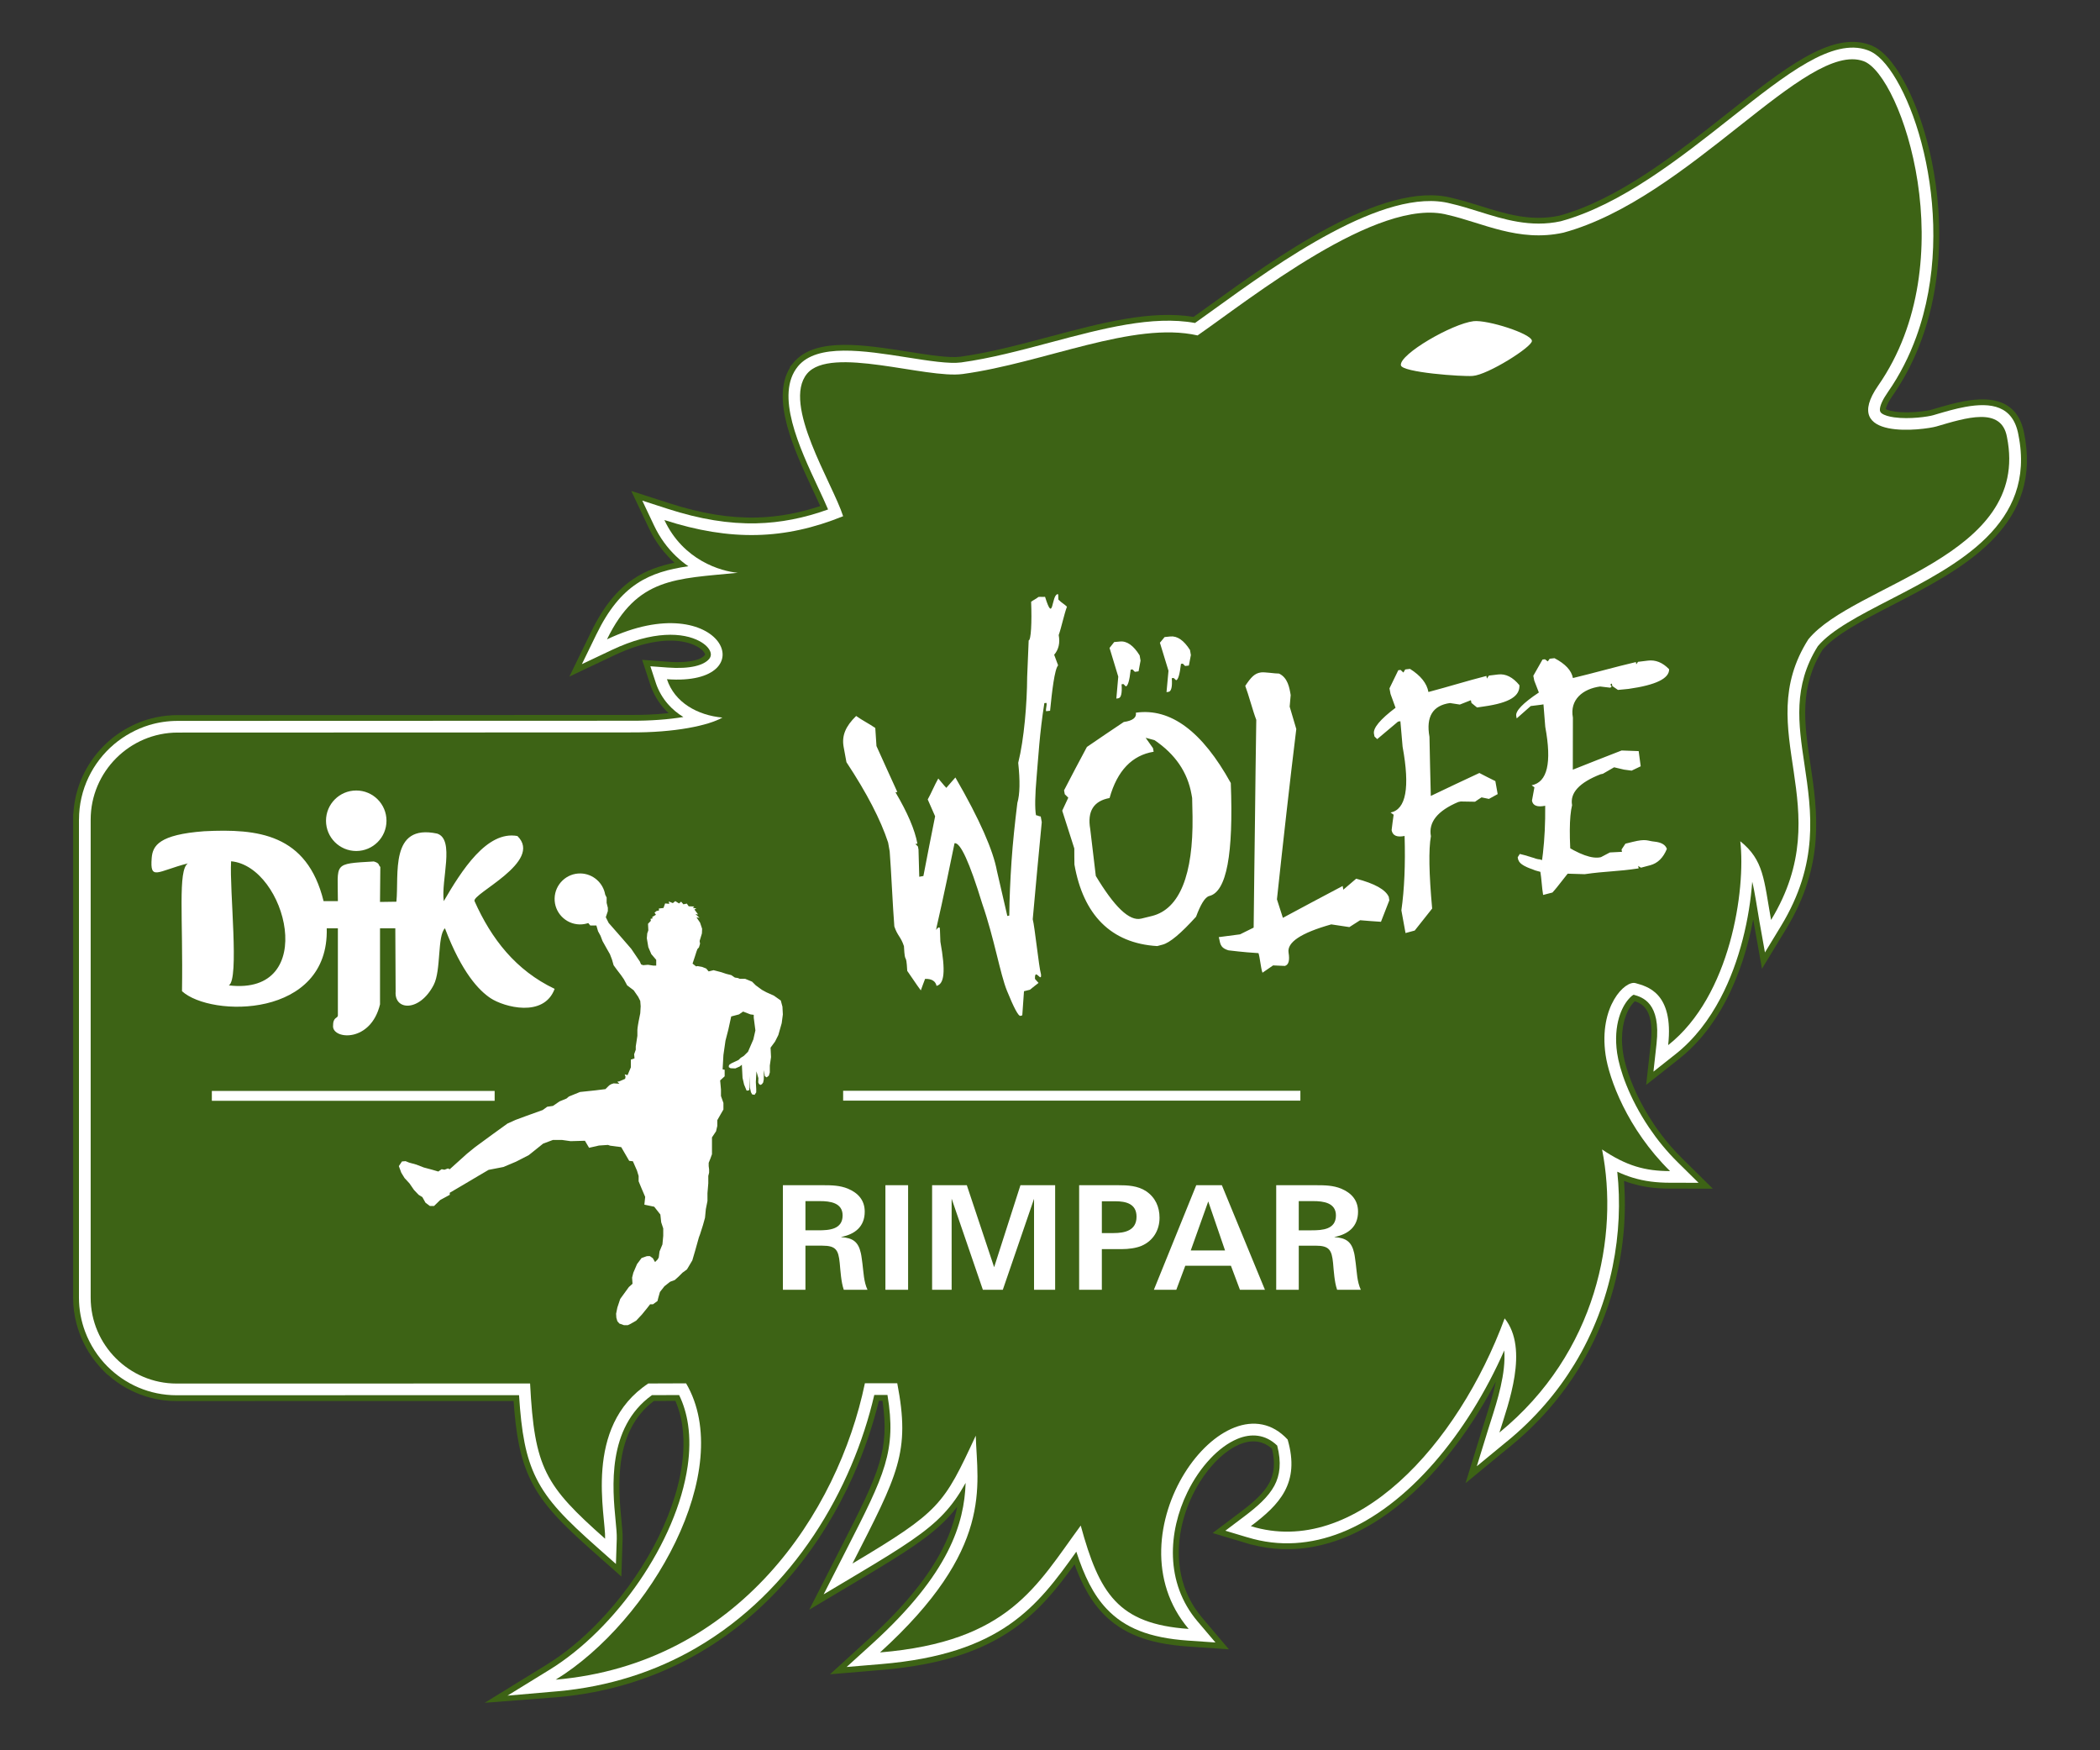
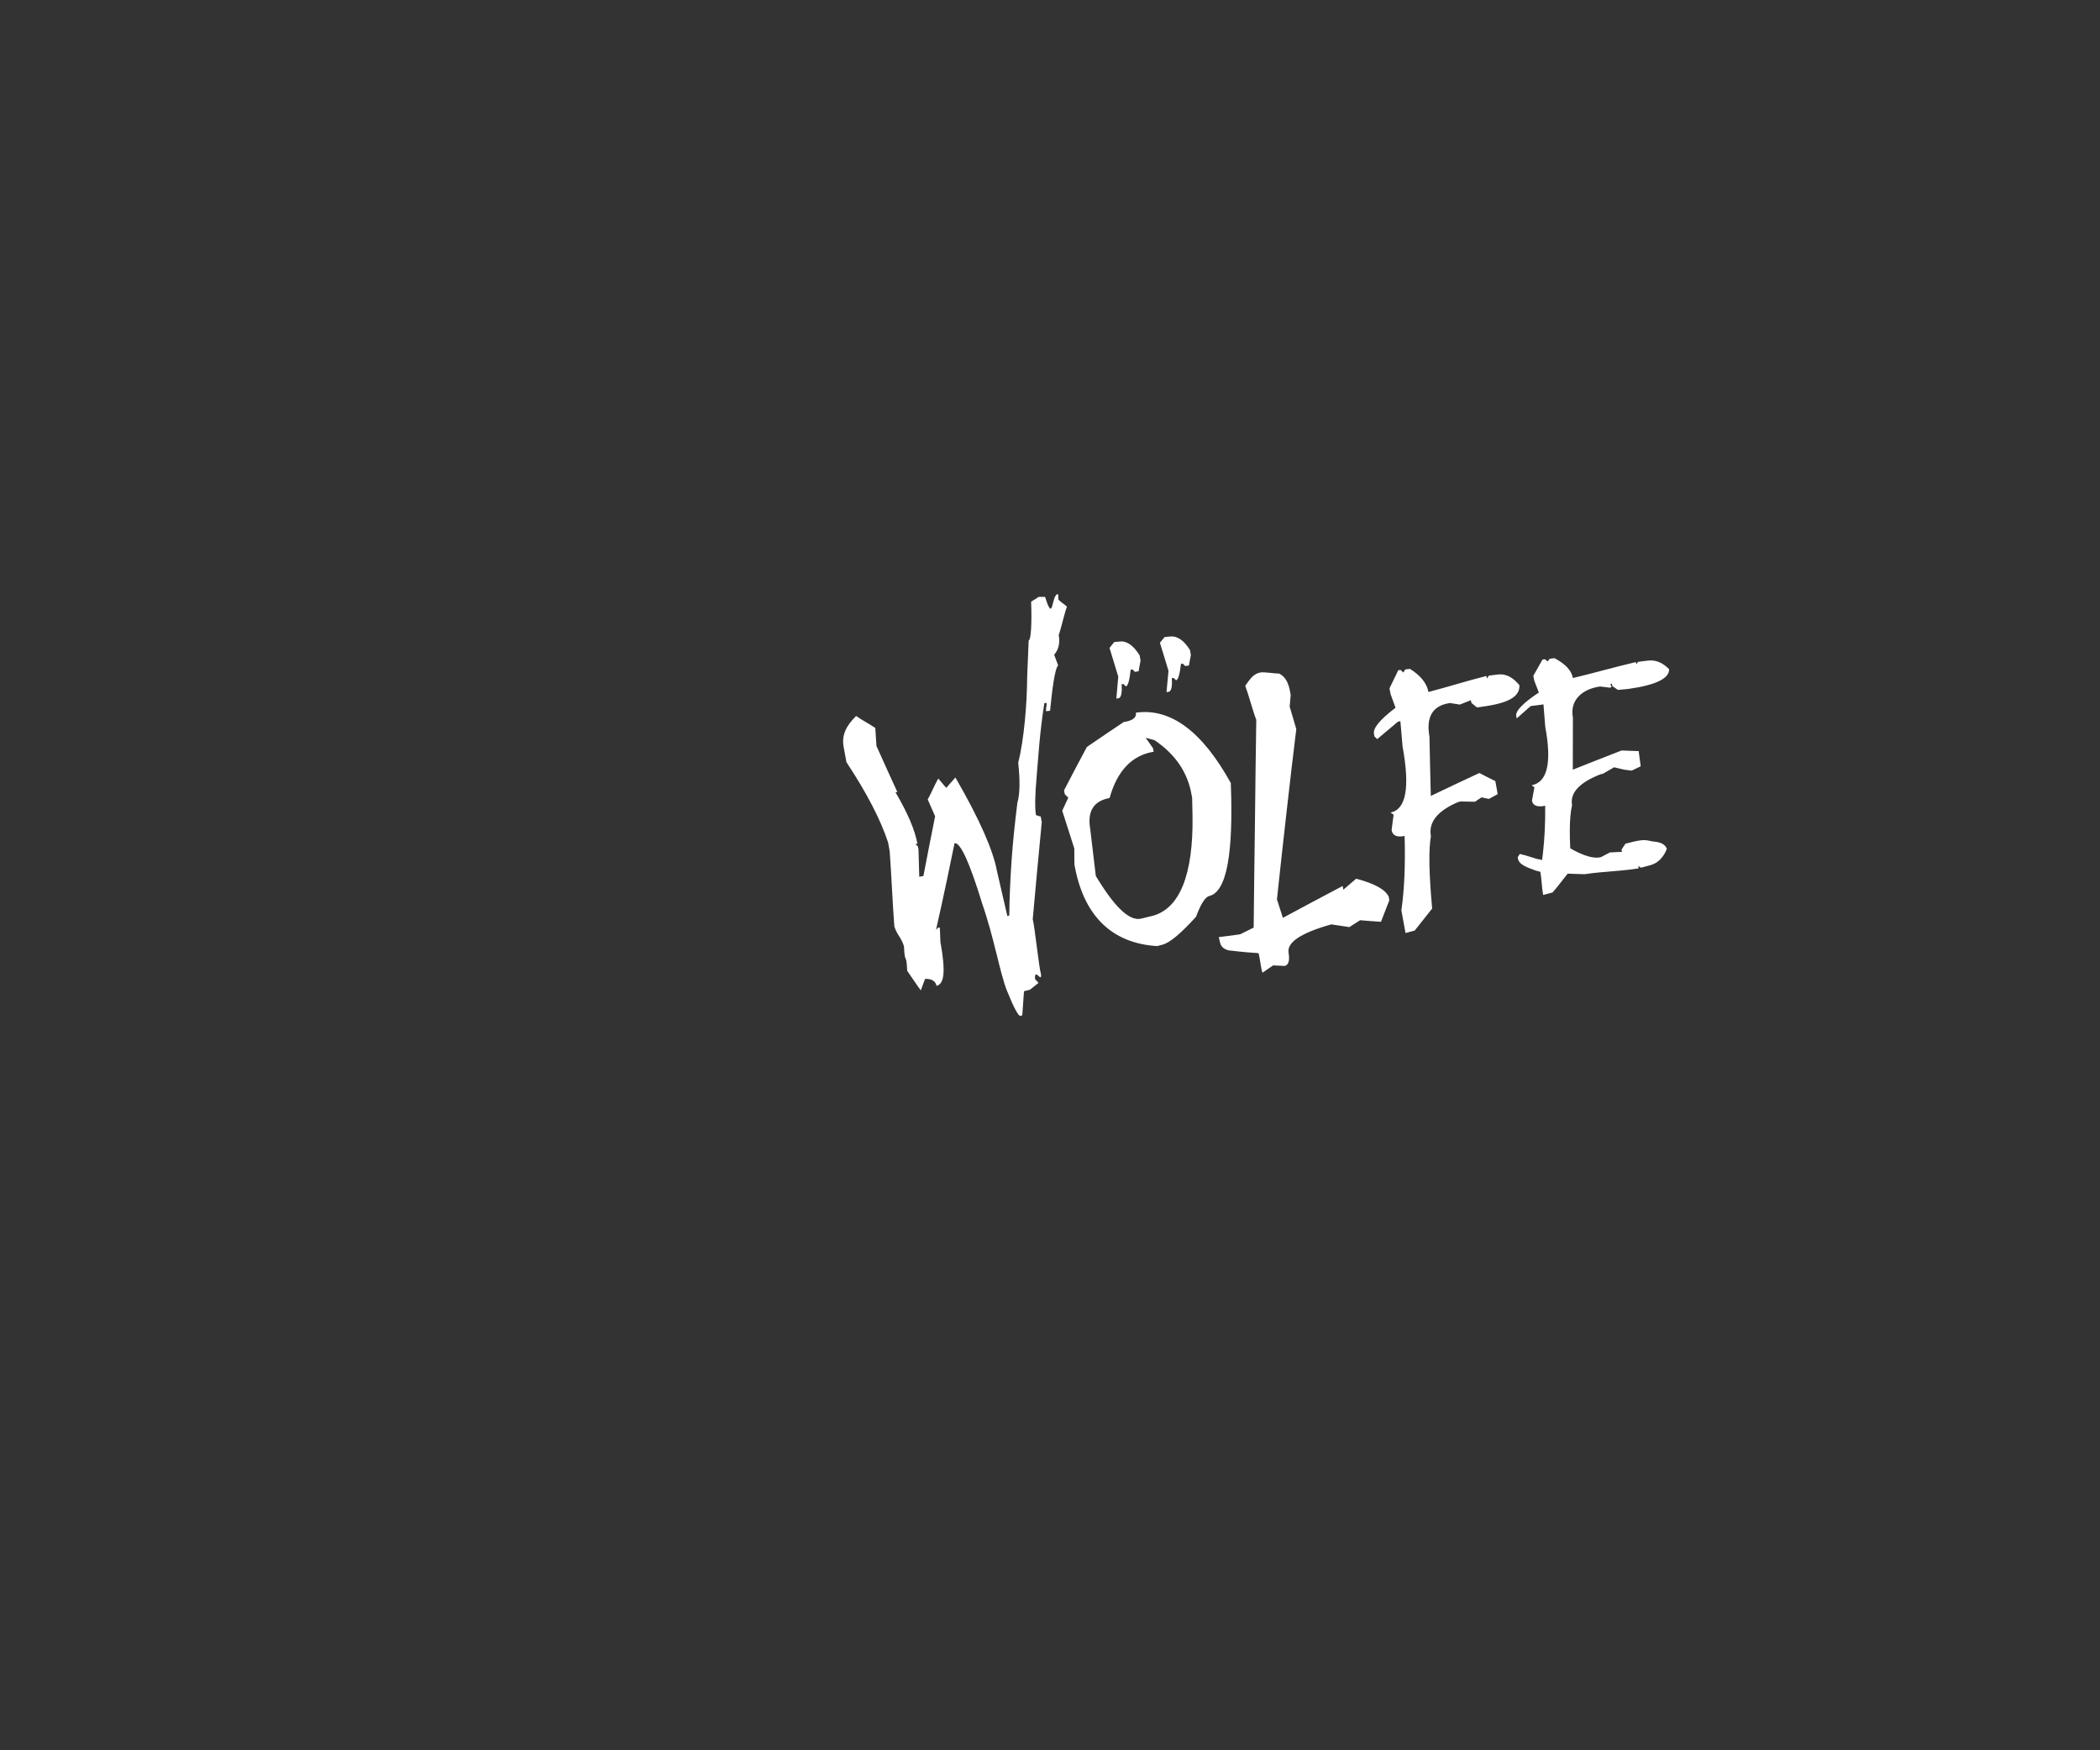
<svg xmlns="http://www.w3.org/2000/svg" version="1.1" id="Ebene_1" x="0px" y="0px" width="300px" height="250px" viewBox="0 0.25 300 250" xml:space="preserve">
  <rect x="0" y="0.25" width="300" height="250" fill="#333333" stroke="none" />
  <g>
-     <path fill="#3D6315" d="M124.03,234.423c5.458-4.958,8.69-9.183,10.576-12.866c1.13-2.208,1.779-4.225,2.135-6.088   c-0.418,0.55-0.864,1.073-1.351,1.59c-1.243,1.316-2.719,2.528-4.706,3.901c-1.952,1.347-4.403,2.849-7.62,4.765l-4.97,2.964   l-2.484,1.482l1.312-2.574l2.625-5.152l0.611-1.2c2.724-5.345,4.513-8.851,5.439-11.962c0.854-2.866,0.987-5.451,0.472-8.956h-0.51   c-0.41,1.681-0.905,3.387-1.485,5.105c-0.651,1.933-1.407,3.862-2.264,5.768c-4.431,9.837-11.689,19.21-21.983,25.171l-0.009,0.007   l-0.005,0.002l0,0c-0.405,0.237-0.811,0.462-1.216,0.681c-0.375,0.202-0.796,0.422-1.255,0.65c-2.173,1.09-4.476,2.034-6.909,2.805   l-0.002,0.005l-0.014,0.007l0,0c-0.452,0.141-0.931,0.285-1.435,0.43c-0.488,0.137-0.973,0.269-1.457,0.389   c-2.525,0.633-5.157,1.081-7.899,1.319l-0.019,0.002l-10.364,0.799l8.833-5.434h0.002l0.008-0.005v-0.003   c1.3-0.8,2.576-1.72,3.812-2.735c1.247-1.027,2.467-2.161,3.642-3.382c6.031-6.266,10.777-14.717,11.874-22.383l0,0l0.014-0.102   c0.039-0.277,0.072-0.553,0.1-0.822c0.027-0.262,0.051-0.535,0.069-0.814c0.09-1.355,0.053-2.67-0.131-3.926l-0.001-0.013   c-0.032-0.219-0.065-0.418-0.099-0.592c-0.036-0.19-0.077-0.387-0.121-0.583c-0.186-0.813-0.438-1.59-0.759-2.328l-3.075,0.012   c-2.873,2.153-4.145,5.216-4.644,8.277c-0.528,3.22-0.213,6.475,0.003,8.714l0.009,0.089c0.103,1.053,0.183,1.914,0.165,2.602   h0.002v0.008l-0.004,0.025l-0.001,0.042l-0.117,3.547l-0.059,1.771l-1.327-1.176l-2.653-2.35c-2.248-1.99-4.038-3.653-5.485-5.252   c-1.474-1.627-2.586-3.179-3.447-4.914c-0.789-1.59-1.34-3.276-1.735-5.256c-0.351-1.756-0.58-3.75-0.748-6.126l-48.15,0.01v0.003   h-0.008c-0.262,0-0.543-0.009-0.848-0.026c-0.294-0.018-0.574-0.04-0.837-0.071c-1.42-0.164-2.78-0.531-4.05-1.07l-0.003-0.002   c-0.231-0.097-0.474-0.209-0.727-0.334c-0.264-0.13-0.501-0.254-0.71-0.371c-0.947-0.53-1.833-1.164-2.641-1.889l-0.021,0.023   l-0.592-0.591l-0.002-0.004c-0.183-0.183-0.382-0.398-0.601-0.645c-0.21-0.235-0.399-0.459-0.565-0.671   c-0.93-1.188-1.687-2.524-2.23-3.974l0,0l-0.004-0.009v-0.003c-0.082-0.221-0.161-0.45-0.237-0.685   c-0.08-0.253-0.149-0.485-0.205-0.699c-0.321-1.207-0.493-2.466-0.493-3.75v-68.282v-0.836h0.033   c0.11-1.977,0.605-3.852,1.413-5.548l0.001,0.001c0.142-0.3,0.303-0.609,0.482-0.927c0.877-1.552,2.021-2.932,3.366-4.073l0,0   l0.003-0.003l0.015-0.012c0.058-0.051,0.17-0.141,0.326-0.266v-0.003c0.118-0.095,0.228-0.18,0.332-0.258h0.003   c0.575-0.432,1.188-0.828,1.832-1.181l0,0l0.005-0.002l0.006-0.003c0.113-0.062,0.241-0.129,0.382-0.201v-0.002   c0.13-0.066,0.258-0.131,0.385-0.19c0.667-0.317,1.353-0.585,2.051-0.797h0.007l0.007-0.002v-0.002   c0.152-0.046,0.343-0.099,0.573-0.158c0.226-0.058,0.419-0.104,0.583-0.139c0.998-0.213,2.048-0.326,3.135-0.327l64.589-0.023   v-0.004h0.013l0.004,0.004l0.205,0.001c0.401,0.001,0.797-0.001,1.189-0.008c0.371-0.006,0.751-0.018,1.139-0.033   c1.063-0.042,2.064-0.116,2.993-0.217c-0.249-0.232-0.489-0.478-0.714-0.736l-0.001,0.002l-0.002-0.003l-0.004-0.006   c-0.085-0.099-0.146-0.168-0.17-0.197c-0.02-0.026-0.072-0.092-0.162-0.205c-0.272-0.349-0.527-0.723-0.756-1.121l0,0l-0.002-0.006   l-0.002-0.006c-0.068-0.118-0.114-0.199-0.136-0.238c-0.037-0.071-0.08-0.151-0.125-0.24c-0.213-0.422-0.394-0.851-0.538-1.285   l-0.042-0.127v-0.011l-0.739-2.254l-0.388-1.184l1.24,0.092l2.48,0.184l0.022,0.001c0.458,0.034,0.867,0.051,1.228,0.054   c0.363,0.003,0.718-0.009,1.063-0.034c1.55-0.109,2.482-0.471,2.892-0.936l0,0l0.006-0.006l-0.001-0.001l0.028-0.037l0.016-0.026   c0.015-0.035,0.017-0.076,0.002-0.119h-0.002l-0.001-0.003v-0.007c-0.007-0.021-0.025-0.06-0.054-0.113   c-0.023-0.044-0.051-0.089-0.082-0.135c-0.199-0.286-0.537-0.571-1.01-0.829H99.56l-0.013-0.006v0.001   c-0.292-0.159-0.616-0.298-0.968-0.413c-0.373-0.122-0.775-0.219-1.202-0.288c-2.321-0.365-5.565,0.059-9.594,1.966l-4.296,2.034   L81.34,96.89l1.04-2.138l2.08-4.275c1.798-3.696,3.773-6.022,6.043-7.542c1.776-1.189,3.704-1.866,5.854-2.308   c-0.128-0.115-0.254-0.232-0.378-0.351l-0.013-0.01l-0.001-0.001v-0.001c-0.081-0.079-0.166-0.163-0.251-0.249   c-0.097-0.1-0.184-0.188-0.259-0.268l-0.002-0.002c-0.445-0.472-0.87-0.981-1.265-1.526l-0.002-0.004l0,0   c-0.07-0.096-0.148-0.207-0.23-0.328c-0.061-0.088-0.135-0.202-0.222-0.335c-0.382-0.589-0.737-1.223-1.057-1.904l-0.022-0.047   l-1.648-3.484l-0.824-1.741l1.833,0.592l3.667,1.182c2.238,0.723,4.37,1.252,6.426,1.587c2.05,0.334,4.027,0.479,5.958,0.434   c1.659-0.038,3.308-0.22,4.966-0.543l0,0c1.382-0.269,2.764-0.635,4.147-1.097c-0.308-0.687-0.66-1.438-1.028-2.227l-0.014-0.031   l-0.002-0.002l-0.002-0.004h0.002c-2.646-5.651-6.081-13-3.267-17.533l-0.047-0.037l0.541-0.655l0,0l0.252-0.303h0.021   c1.569-1.638,4.035-2.205,6.881-2.231c2.851-0.026,6.085,0.483,9.153,0.966c1.537,0.242,3.026,0.477,4.384,0.629   c1.278,0.141,2.37,0.2,3.137,0.097l0.01-0.002l0.012-0.001c4.089-0.56,8.425-1.715,12.677-2.845l0.011-0.003   c3.712-0.989,7.365-1.961,10.872-2.551c3.423-0.575,6.7-0.783,9.744-0.285c0.768-0.545,1.492-1.07,2.271-1.632l0.262-0.188   c4.478-3.233,10.577-7.638,16.765-10.931c6.299-3.353,12.695-5.551,17.645-4.233l0.028,0.008c0.67,0.154,1.335,0.332,1.998,0.526   c0.743,0.216,1.375,0.414,2.015,0.613c1.757,0.551,3.585,1.123,5.47,1.438c1.85,0.308,3.782,0.374,5.81-0.066l0,0   c8.438-2.313,16.819-8.939,24.03-14.643l0.006-0.003c3.971-3.14,7.617-6.023,10.922-7.905c3.46-1.97,6.577-2.858,9.343-1.855l0,0   l0.003,0.001l0.012,0.003c0.038,0.014,0.096,0.035,0.181,0.072V6.71c0.031,0.015,0.097,0.041,0.185,0.082   c0.314,0.143,0.612,0.313,0.893,0.508v0.005l0.002,0.001l0.001-0.003c0.418,0.291,0.844,0.671,1.269,1.132   c0.407,0.439,0.813,0.958,1.221,1.55c2.022,2.939,3.98,7.696,5.118,13.287l0.019,0.087c0.215,1.069,0.399,2.165,0.556,3.274   c0.153,1.128,0.277,2.275,0.358,3.43c0.43,5.982-0.131,12.49-2.364,18.619l-0.002,0.003h0.001   c-0.141,0.391-0.293,0.781-0.449,1.171c-0.167,0.41-0.328,0.797-0.488,1.159c-0.878,1.979-1.941,3.903-3.216,5.734l-0.028,0.042   l-0.002-0.001c-0.079,0.112-0.168,0.25-0.264,0.403v-0.001c-0.081,0.125-0.154,0.246-0.22,0.365   c-0.278,0.483-0.425,0.854-0.463,1.126l0.007,0.003c0.057,0.031,0.103,0.054,0.134,0.069h0.005c0.298,0.13,0.706,0.222,1.167,0.286   l0,0l0.016,0.001c0.288,0.04,0.585,0.066,0.883,0.082c0.313,0.017,0.622,0.022,0.915,0.02c1.478-0.016,2.827-0.226,3.336-0.359   l0.483-0.145l0.018-0.005h0.002c1.363-0.399,2.796-0.82,4.257-1.084c1.973-0.357,3.835-0.403,5.345,0.223   c1.601,0.665,2.766,2.023,3.204,4.45l0.005,0.029c0.053,0.253,0.098,0.504,0.136,0.751l0.035,0.201h-0.004   c0.938,6.192-1.297,10.768-4.985,14.428c-3.794,3.759-9.089,6.494-14.005,9.034c-2.15,1.109-4.217,2.176-5.98,3.25   c-1.693,1.031-3.101,2.064-4.011,3.137c-1.676,2.692-2.328,5.319-2.458,7.946c-0.135,2.688,0.273,5.431,0.695,8.245   c0.52,3.487,1.058,7.074,0.77,10.972c-0.291,3.922-1.415,8.111-4.223,12.735l-2.296,3.775l-1.146,1.89l-0.388-2.176l-0.776-4.354   l-0.001-0.01l-0.088-0.501c-0.727,3.863-1.984,7.961-3.924,11.643l-0.002,0.004l0,0c-0.105,0.193-0.222,0.409-0.354,0.649   c-0.115,0.208-0.239,0.424-0.369,0.644c-0.652,1.106-1.367,2.167-2.152,3.161h-0.002l-0.005,0.002   c-0.185,0.235-0.339,0.43-0.47,0.583c-0.166,0.196-0.329,0.387-0.491,0.567h-0.003c-0.855,0.959-1.789,1.85-2.804,2.648   l-0.018,0.016l-3.134,2.479l-1.566,1.24l0.221-1.985l0.441-3.969c0.299-2.686-0.126-4.156-0.757-4.982   c-0.45-0.593-1.052-0.862-1.53-1.021c-0.078,0.078-0.171,0.172-0.271,0.291l-0.005,0.006l-0.004,0.007l-0.004,0.003   c-0.056,0.067-0.113,0.137-0.163,0.203c-0.045,0.061-0.105,0.143-0.176,0.253c-0.31,0.471-0.593,1.072-0.812,1.799v-0.003   l-0.005,0.008v0.005c-0.05,0.178-0.098,0.358-0.139,0.538v0.005c-0.044,0.189-0.081,0.383-0.113,0.579   c-0.168,1.035-0.191,2.241,0.009,3.616l0,0l0.001,0.011c0.043,0.302,0.106,0.633,0.185,0.988c0.083,0.361,0.188,0.76,0.316,1.19   c0.662,2.205,1.909,5.112,3.938,8.112l0.006,0.004l0.002,0.003h-0.002l0.238,0.351l0.246,0.349c0.426,0.6,0.87,1.182,1.329,1.736   l0,0l0.002,0.004l0.011,0.012c0.054,0.068,0.146,0.175,0.283,0.339c0.126,0.148,0.217,0.256,0.288,0.336   c0.502,0.573,1.04,1.148,1.62,1.72l0.019,0.022l2.903,2.862l1.451,1.43l-2.036-0.004l-4.069-0.007   c-1.003-0.001-1.95-0.056-2.867-0.175c-0.93-0.123-1.833-0.315-2.736-0.595c-0.326-0.097-0.651-0.208-0.98-0.333   c0.057,0.77,0.093,1.552,0.109,2.349c0.028,1.278,0,2.569-0.081,3.86c-0.434,6.715-2.392,13.845-6.389,20.406l0,0l-0.002,0.002   c-0.176,0.291-0.353,0.573-0.528,0.847c-0.188,0.296-0.374,0.576-0.551,0.839c-0.961,1.423-2.029,2.824-3.213,4.188v0.003   l-0.005,0.003c-0.249,0.289-0.486,0.554-0.702,0.792c-0.226,0.249-0.466,0.509-0.726,0.779c-1.267,1.33-2.636,2.606-4.109,3.807   l-0.631,0.516l-0.003-0.005l-3.664,3.019l-2.145,1.767l0.817-2.653l1.636-5.303h-0.001l0.001-0.007l0.003-0.006   c0.074-0.235,0.222-0.7,0.379-1.192v-0.008l0.008-0.021l0.002-0.01l0.002-0.005c0.485-1.521,1.088-3.396,1.48-5.295   c-0.143,0.272-0.288,0.542-0.434,0.812c-0.858,1.599-1.784,3.162-2.763,4.677c-5.045,7.787-11.52,14.079-18.595,16.86l-0.026,0.014   c-0.28,0.107-0.59,0.222-0.935,0.342c-0.35,0.121-0.662,0.222-0.94,0.307c-1.614,0.484-3.261,0.787-4.931,0.886l-0.028,0.003   h-0.003c-0.309,0.017-0.637,0.026-0.981,0.029c-0.339,0.002-0.666-0.003-0.985-0.015c-1.409-0.058-2.826-0.263-4.244-0.635   l-0.005,0.017l-0.834-0.25l-0.007-0.002l-3.162-0.948l-1.581-0.474l1.316-0.991l2.634-1.986c0.915-0.687,1.763-1.366,2.475-2.063   c0.69-0.673,1.264-1.366,1.665-2.112c0.345-0.64,0.567-1.354,0.641-2.174c0.067-0.796-0.004-1.689-0.251-2.714   c-0.151-0.132-0.307-0.256-0.467-0.363c-0.208-0.143-0.419-0.262-0.633-0.358l0,0c-1.098-0.493-2.318-0.412-3.529,0.097   l0.002,0.002h-0.004h-0.003c-0.17,0.072-0.339,0.15-0.504,0.235c-0.16,0.081-0.328,0.177-0.505,0.28   c-0.832,0.499-1.649,1.163-2.425,1.96l-0.118,0.133l-0.004,0.002l-0.021,0.018c-0.146,0.154-0.311,0.339-0.489,0.546   c-0.15,0.177-0.311,0.37-0.479,0.583c-0.806,1.026-1.538,2.196-2.158,3.464l0,0l-0.009,0.017v0.002   c-0.365,0.756-0.691,1.539-0.963,2.339c-0.274,0.803-0.501,1.631-0.667,2.473c-0.85,4.287-0.212,8.932,2.982,12.697l2.556,3.014   l1.28,1.51l-1.972-0.137l-3.943-0.269c-2.841-0.198-5.181-0.668-7.151-1.448c-2.009-0.792-3.635-1.898-5.003-3.348   c-1.012-1.073-1.859-2.314-2.597-3.738c-0.507-0.979-0.962-2.044-1.388-3.202c-2.515,3.474-5.078,6.696-8.85,9.309   c-4.238,2.936-9.95,5.05-18.729,5.782l-4.907,0.412l-2.453,0.205l1.823-1.655L124.03,234.423L124.03,234.423L124.03,234.423z    M173.013,209.726L173.013,209.726L173.013,209.726L173.013,209.726z" />
-     <path fill="#FFFFFF" d="M124.593,235.042c11.071-10.061,13.154-17.229,13.355-22.983c-0.956,1.719-1.912,3.101-3.167,4.432   c-2.399,2.543-5.741,4.704-12.146,8.522l-4.971,2.964l2.625-5.151l0.611-1.2c5.49-10.766,7.202-14.126,5.881-22.128h-1.884   c-3.108,13.359-11.418,28.004-25.489,36.155c-2.832,1.64-5.905,3.021-9.227,4.072c-3.326,1.054-6.868,1.78-10.629,2.107h-0.02   l-7.038,0.614l6.019-3.703c9.438-5.806,18.169-18.21,19.726-29.1c0.293-2.049,0.327-4.038,0.054-5.903   c-0.221-1.504-0.638-2.925-1.275-4.229l-3.883,0.014c-6.475,4.633-5.634,13.334-5.194,17.902c0.104,1.079,0.188,1.955,0.168,2.612   v0.007l-0.001,0.043l-0.118,3.546l-2.652-2.35c-4.456-3.946-7.085-6.582-8.735-9.913c-1.508-3.035-2.112-6.481-2.453-11.845   l-48.931,0.012c-1.921,0-3.753-0.394-5.417-1.099c-1.662-0.705-3.162-1.729-4.427-2.993l-0.002,0.003   c-1.396-1.396-2.501-3.097-3.213-4.995c-0.569-1.522-0.881-3.16-0.881-4.853v-68.285h0.006c0-4.305,1.95-8.17,5.006-10.759   c0.72-0.609,1.512-1.153,2.361-1.618c0.854-0.469,1.749-0.849,2.665-1.126c1.275-0.387,2.64-0.595,4.064-0.596l64.59-0.022h0.012   c2.958,0.023,5.543-0.188,7.638-0.532c-0.824-0.508-1.568-1.123-2.202-1.848c-0.371-0.424-0.708-0.892-1-1.398   c-0.299-0.518-0.544-1.057-0.727-1.616v-0.005l-0.006-0.017l-0.775-2.366l2.48,0.184c3.254,0.241,5.135-0.334,5.896-1.205   c0.264-0.301,0.325-0.663,0.206-1.011c-0.186-0.538-0.708-1.09-1.534-1.542c-2.358-1.286-6.688-1.531-12.535,1.238l-4.296,2.034   l2.08-4.276c3.459-7.105,7.514-8.896,13.125-9.709c-0.606-0.421-1.205-0.903-1.78-1.457c-0.601-0.578-1.172-1.224-1.695-1.947   c-0.523-0.722-1.008-1.533-1.434-2.437l-0.022-0.048l-1.647-3.483l3.667,1.184c4.556,1.47,8.684,2.151,12.655,2.058   c3.435-0.08,6.783-0.745,10.22-1.981c-0.385-0.914-0.879-1.968-1.41-3.103c-2.687-5.742-6.226-13.304-2.885-17.347h0.007   l0.001-0.001l-0.005-0.003c2.728-3.291,9.462-2.23,15.532-1.273c3.133,0.494,6.068,0.957,7.759,0.729l0.013-0.001   c4.156-0.567,8.52-1.731,12.803-2.871c7.387-1.967,14.535-3.87,20.604-2.764c0.849-0.598,1.786-1.279,2.818-2.022   c8.919-6.44,24.294-17.541,33.71-15.034l0.003,0.001c1.354,0.307,2.66,0.715,4.004,1.136c3.563,1.116,7.416,2.323,11.705,1.392   c8.617-2.35,17.086-9.048,24.373-14.81c7.885-6.234,14.478-11.447,19.474-9.627c0.367,0.134,0.728,0.323,1.072,0.563   c2.643,1.839,5.722,7.84,7.269,15.449c1.517,7.449,1.659,16.575-1.397,24.961c-0.996,2.739-2.328,5.392-4.057,7.875   c-0.75,1.078-1.092,1.867-1.134,2.428c-0.023,0.276,0.083,0.469,0.263,0.6c0.391,0.287,1.036,0.464,1.775,0.567   c2.222,0.308,4.887-0.103,5.566-0.301l0.421-0.124v-0.001c1.354-0.396,2.771-0.815,4.186-1.069c3.659-0.662,6.821-0.206,7.58,4.001   h-0.002c2.568,12.739-8.646,18.532-18.38,23.554c-4.324,2.232-8.329,4.3-10.277,6.629c-3.58,5.705-2.771,11.11-1.919,16.812   c1.029,6.89,2.116,14.171-3.34,23.155l-2.294,3.776l-0.776-4.352c-0.108-0.618-0.353-2.116-0.523-3.127   c-0.168-0.981-0.321-1.844-0.519-2.622c-0.374,5.071-1.726,11.31-4.532,16.635c-0.801,1.518-1.726,2.977-2.793,4.332   c-1.073,1.355-2.279,2.594-3.632,3.663l-0.021,0.015l-3.133,2.479l0.44-3.969c0.655-5.885-2.034-6.659-3.238-7.005l-0.005-0.006   l-0.02-0.006c-0.175,0.073-0.437,0.295-0.756,0.664c-0.506,0.585-0.994,1.449-1.332,2.578c-0.4,1.355-0.571,3.068-0.274,5.108   c0.324,2.254,1.679,6.361,4.573,10.648c0.586,0.864,1.212,1.71,1.881,2.521c0.678,0.825,1.429,1.651,2.251,2.463l0.019,0.019   l2.903,2.862l-4.071-0.007c-1.931-0.005-3.637-0.204-5.357-0.732c-0.723-0.222-1.446-0.5-2.183-0.846   c0.92,8.518-0.663,18.541-6.114,27.491c-1.207,1.981-2.605,3.915-4.216,5.769c-1.614,1.861-3.423,3.632-5.436,5.279l-0.004-0.003   l-0.006,0.004l-4.289,3.533l1.637-5.309c0.103-0.333,0.239-0.758,0.386-1.213c0.891-2.791,2.162-6.764,1.899-10.02   c-5.212,11.813-13.717,22.253-23.305,26.025c-2.139,0.842-4.341,1.357-6.578,1.49c-2.245,0.134-4.517-0.123-6.796-0.821v0.003   h-0.005l-3.163-0.948l2.635-1.986c1.869-1.407,3.484-2.796,4.372-4.446c0.791-1.477,1.038-3.284,0.403-5.727   c-1.684-1.624-3.722-1.782-5.704-0.949c-1.329,0.561-2.649,1.54-3.858,2.821l0.002,0.002c-1.252,1.324-2.379,2.965-3.274,4.802   c-2.724,5.582-3.245,12.887,1.455,18.432l2.559,3.016l-3.945-0.273c-5.503-0.38-9.031-1.815-11.601-4.533   c-1.92-2.029-3.205-4.707-4.331-8.162c-5.58,7.816-10.673,14.614-27.908,16.056l-4.906,0.411L124.593,235.042L124.593,235.042z" />
-     <path fill="#3D6315" d="M139.394,205.314c0.207,7.199,2.646,16.133-13.678,30.961c18.468-1.548,22.36-9.534,28.675-18.121   c2.65,9.684,5.318,14.065,15.416,14.76c-11.58-13.653,5.304-36.615,14.142-27.047c1.82,6.251-1.193,9.307-5.258,12.371   c14.886,4.579,29.592-11.616,36.261-29.68c3.503,4.396,0.51,12.227-0.747,16.305c13.948-11.4,17.095-28.173,14.662-40.431   c3.496,2.366,6.185,3.084,9.712,3.09c-6.134-6.041-8.719-13.224-9.21-16.604c-1.004-6.932,2.796-10.688,4.293-10.24   c1.495,0.446,5.495,1.244,4.646,8.854c8.927-7.028,11.097-22.206,10.305-29.121c3.374,2.694,3.373,5.509,4.397,11.242   c9.844-16.208-2.995-26.982,5.324-40.085c6.493-7.95,31.868-11.701,28.373-28.906c-0.792-4.383-5.87-2.731-10.081-1.499   c-1.675,0.488-13.853,2.127-8.307-5.848c12.37-17.79,3.336-44.351-2.086-46.327c-8.217-2.995-24.906,19.62-42.889,24.495   c-6.407,1.408-11.632-1.441-16.518-2.54c-9.95-2.657-28.24,12.018-35.742,17.217c-9.181-2.083-21.896,3.92-33.552,5.512   c-5.239,0.717-18.882-4.092-22.238-0.044c-3.621,4.37,3.668,15.674,5.153,20.355c-8.315,3.372-16.068,3.602-25.533,0.545   c2.688,5.756,8.079,7.329,10.491,7.534c-8.877,0.89-14.372,0.632-18.691,9.507c16.484-7.806,22.931,6.76,8.563,5.695   c1.092,3.331,4.375,5.155,7.926,5.48c-1.953,1.117-6.749,2.171-13.229,2.118l-64.589,0.024l0,0   c-6.838,0.002-12.431,5.593-12.431,12.431v68.283c0,6.746,5.521,12.27,12.268,12.268l50.505-0.009   c0.625,12.1,2.131,14.569,10.717,22.174c0.128-3.216-3.2-15.991,6.172-22.174l5.397-0.02c7.207,12.298-5,33.945-18.623,42.325   c26.116-2.267,40.315-23.839,44.167-42.336l4.622-0.003c1.91,9.894,0.09,13.008-6.399,25.754   C134.314,216.111,134.806,215.18,139.394,205.314L139.394,205.314z" />
-     <path fill="#FFFFFF" d="M50.892,113.16L50.892,113.16c-2.386,0-4.32,1.934-4.32,4.32s1.936,4.322,4.32,4.322   c2.385,0,4.321-1.936,4.321-4.322S53.278,113.16,50.892,113.16L50.892,113.16L50.892,113.16z M29.171,118.98   c7.635-0.388,14.685,0.347,17.056,9.985h2.043c0-5.488-0.785-5.324,5.133-5.669c0.889,0.261,0.62,0.52,0.929,0.779l-0.045,5.004   l2.341-0.034c0.395-3.857-1.007-11.183,5.822-9.729c2.57,0.828,0.531,6.66,0.945,9.648c2.544-4.358,6.156-10.104,10.523-9.302   c3.748,3.664-6.586,8.27-6.125,9.302c2.405,5.393,5.887,9.883,11.443,12.53c-1.546,4.16-7.232,2.601-9.158,1.33   c-1.646-1.097-4.088-3.612-6.515-9.986c-1.108,1.08-0.523,5.999-1.604,8.09c-2.012,3.886-5.646,3.686-5.44,0.942l-0.045-9.032   h-2.185c0,5.915,0,7.616,0,10.869c-1.316,5.463-6.684,5.025-6.711,3.149c-0.021-1.443,0.691-1.081,0.691-1.598v-12.418h-1.592   c0.355,12.88-16.533,12.759-20.676,8.985c0.164-10.474-0.611-17.278,0.84-18.256c-4.387,1.13-5.437,2.546-5.167-0.788   C21.812,121.043,22.733,119.455,29.171,118.98L29.171,118.98L29.171,118.98L29.171,118.98z M32.686,140.996L32.686,140.996   c12.985,1.543,8.21-17.021,0.327-17.726C32.769,127.399,34.224,140.177,32.686,140.996L32.686,140.996L32.686,140.996z    M30.264,156.077L30.264,156.077v1.408h40.4v-1.408H30.264L30.264,156.077L30.264,156.077z M120.449,156.05L120.449,156.05v1.407   h65.319v-1.407H120.449L120.449,156.05L120.449,156.05z M86.458,128.041L86.458,128.041c-0.286-1.681-1.735-2.988-3.503-3.032   c-2.002-0.051-3.675,1.547-3.724,3.553c-0.051,2.001,1.544,3.676,3.549,3.726c0.439,0.01,0.862-0.059,1.257-0.195   c0.086,0.112,0.182,0.228,0.284,0.347h0.877l0.235,0.82l0.352,0.645l0.291,0.761l0.588,1.053l0.468,0.82l0.293,0.762l0.235,0.82   l0.469,0.644l0.584,0.762l0.409,0.59l0.471,0.876l0.935,0.706l0.644,0.933l0.293,0.586l0.059,0.764l-0.059,0.996l-0.235,1.171   c0,0-0.176,0.934-0.176,1.228v0.822l-0.232,1.521v0.47l-0.233,0.643l0.056,0.587l-0.525,0.176v0.703v0.409l-0.469,1.112   l-0.408-0.117l0.117,0.352l-0.059,0.291l-0.819,0.349l-0.292,0.062l0.292,0.291l-0.82-0.058l-0.352,0.119l-0.292,0.178   l-0.526,0.525l-1.408,0.175l-2.224,0.236l-1.582,0.643l-0.352,0.293l-0.995,0.409l-0.937,0.644l-0.819,0.118l-0.645,0.469   l-2.283,0.82l-1.583,0.585l-1.17,0.527l-2.105,1.521l-2.505,1.835l-1.142,0.924l-2.498,2.25l-0.255-0.12l-0.494,0.187l-0.402-0.076   l-0.478,0.331l-0.843-0.247l-1.234-0.332l-1.08-0.418l-1.02-0.28l-0.501-0.205l-0.511,0.041l-0.448,0.667l0.351,0.948l0.467,0.76   l0.702,0.762l0.645,0.935l0.662,0.696l0.534,0.326l0.442,0.795l0.631,0.476l0.6-0.005l0.875-0.852l1.367-0.74l-0.008-0.29   l1.984-1.166l2.167-1.286l1.405-0.823l2.108-0.408l1.815-0.764l1.817-0.934l2.047-1.64l1.405-0.526h1.287l1.23,0.174l2.051-0.058   l0.593,1.004l1.416-0.322l1.289-0.086l0.294,0.104l1.591,0.208l1.14,1.96l0.528,0.061L91,167.458l0.232,0.762v0.759l0.411,0.995   l0.527,1.233l-0.118,1.111l1.407,0.293l0.878,1.112l0.119,1.111l0.292,0.878v1.055l-0.116,1.229l-0.412,0.997l-0.116,0.879   l-0.174,0.291l-0.353,0.349l-0.317-0.547l-0.421-0.301l-0.432,0.008l-0.76,0.271l-0.645,0.865l-0.527,1.229l-0.176,0.703   l0.059,0.876l-0.526,0.472l-1.232,1.697l-0.408,1.229l-0.178,0.878l0.035,0.573l0.146,0.506l0.288,0.328l0.668,0.235l0.532-0.002   l0.378-0.177l0.82-0.469l0.821-0.877l0.761-0.935l0.41-0.528h0.411l0.643-0.468l0.116-0.469l0.234-0.82l0.643-0.821l0.819-0.644   l0.645-0.236l0.526-0.467l0.585-0.585l0.643-0.471l0.764-1.288l0.411-1.404l0.525-1.873l0.175-0.472l0.409-1.286l0.292-1.053   l0.119-1.231l0.233-1.171v-1.113l0.117-1.406v-1.052l0.117-0.469v-0.469l-0.06-0.469v-0.467l0.235-0.586l0.235-0.646v-0.933v-0.706   v-0.762l0.584-0.877l0.176-0.762v-0.469v-0.349l0.468-0.823l0.408-0.702v-0.936l-0.351-0.995v-0.938l-0.117-1.285l0.644-0.588   v-0.937l-0.292-0.059l0.116-2.049l0.295-2.049l0.408-1.58l0.409-1.876l1.112-0.292l0.587-0.407l1.054,0.407l0.468,0.06v0.411   l0.236,1.813l-0.294,1.289l-0.761,1.757l-0.587,0.584l-0.466,0.297l-0.292,0.289l-0.995,0.469l-0.295,0.18l-0.102,0.169   l-0.013,0.216l0.263,0.155l0.673,0.024l0.624-0.272l0.31-0.254l0.098,1.875l0.221,0.955l0.362,0.868l0.308-0.02l0.086-0.156   l0.004-0.319l-0.017-1.59l0.086,1.643l0.149,0.664l0.17,0.314l0.352,0.061l0.234-0.352v-0.466l-0.055-0.997l0.087-1.538   l0.276,0.974l-0.022,0.61l0.118,0.241l0.21,0.119l0.198-0.112l0.176-0.227l0.089-0.437l0.021-1.352l0.129,0.871l0.263,0.177   l0.31-0.241l0.143-0.454v-0.998l0.171-1.206l-0.065-1.346l0.644-0.877l0.467-0.932l0.481-1.692l0.164-1.242l-0.059-1.112   l-0.236-0.878l-0.994-0.703l-1.055-0.469l-0.644-0.35l-0.878-0.643l-0.529-0.527l-0.995-0.41h-0.76l-0.293-0.115l-0.409-0.06   l-0.527-0.354l-0.704-0.175l-0.702-0.236l-1.111-0.29l-0.704,0.174l-0.349-0.412l-0.585-0.231l-0.646-0.117l-0.217,0.042   l-0.502-0.397l0.34-1.025l0.217-0.682l0.134-0.364l0.224-0.243l0.156-0.523l-0.063-0.392l0.328-1.081l0.029-0.665l-0.293-0.876   l-0.511-0.757l0.436,0.076l-0.583-0.549l0.386,0.071l-0.538-0.72l0.287-0.136l-0.511-0.107l0.193-0.186l-0.781-0.025l-0.267-0.387   l-0.492,0.103l-0.32-0.376l-0.305,0.253l-0.535-0.335l-0.348,0.287l-0.584-0.24l0.073,0.344l-0.59-0.059l-0.232,0.648l-0.662,0.08   l0.02,0.276l-0.348,0.078l-0.292,0.233l0.199,0.303l-0.545,0.332l0.08,0.182l-0.305,0.076l0.047,0.276l-0.406,0.423l0.044,0.938   l-0.157,0.438l-0.058,0.692l0.214,1.271l0.425,0.994l0.702,0.821v0.821h-0.41l-0.761-0.118l-0.702,0.058l-0.293-0.118l-0.175-0.409   l-1.229-1.813l-1.522-1.757l-1.699-1.935l-0.411-0.82l0.293-0.877v-0.468l-0.174-0.706v-0.761L86.458,128.041L86.458,128.041   L86.458,128.041z M194.401,184.471L194.401,184.471c-0.538-1.155-0.559-2.499-0.723-3.758c-0.084-0.538-0.125-1.056-0.227-1.487   c-0.354-1.569-1.119-2.169-2.813-2.271v-0.021c1.985-0.392,3.367-1.487,3.367-3.615c0-1.63-0.928-2.662-2.393-3.284   c-1.157-0.474-2.334-0.495-3.576-0.495h-5.721v14.933h3.223v-6.298h2.416c1.941,0,2.295,0.618,2.482,2.458   c0.058,0.64,0.101,1.279,0.185,1.94c0.081,0.641,0.185,1.301,0.395,1.899H194.401L194.401,184.471L194.401,184.471z    M190.847,173.854c0,2.005-1.921,2.128-3.471,2.128h-1.839v-4.172h2.065C189.048,171.808,190.847,172.037,190.847,173.854   L190.847,173.854L190.847,173.854L190.847,173.854z M180.704,184.471L180.704,184.471l-6.153-14.933h-3.658l-6.052,14.933h3.204   l1.28-3.426h6.523l1.284,3.426H180.704L180.704,184.471L180.704,184.471z M175.005,178.854h-4.896l2.498-6.998L175.005,178.854   L175.005,178.854L175.005,178.854L175.005,178.854z M165.648,174.188c0,1.795-0.929,3.322-2.604,4.024   c-0.767,0.311-1.794,0.456-2.83,0.456h-2.808v5.803h-3.243v-14.933h5.538c1.382,0,2.849,0.063,4.048,0.869   C165.049,171.294,165.648,172.634,165.648,174.188L165.648,174.188L165.648,174.188L165.648,174.188z M162.362,174.039   L162.362,174.039c0-1.857-1.505-2.208-3.056-2.208h-1.899v4.543h1.672C160.711,176.374,162.362,176.003,162.362,174.039   L162.362,174.039L162.362,174.039z M150.735,184.471L150.735,184.471v-14.933h-4.957l-3.758,11.711l-3.903-11.711h-4.959v14.933   h2.79V171.46l4.46,13.011h2.852l4.46-12.993v12.993H150.735L150.735,184.471L150.735,184.471z M129.729,184.471L129.729,184.471   v-14.933h-3.242v14.933H129.729L129.729,184.471L129.729,184.471z M123.927,184.471h-3.388c-0.208-0.599-0.311-1.259-0.393-1.899   c-0.083-0.662-0.125-1.302-0.188-1.94c-0.185-1.839-0.537-2.458-2.476-2.458h-2.419v6.298h-3.22v-14.933h5.722   c1.238,0,2.415,0.021,3.571,0.495c1.467,0.622,2.396,1.654,2.396,3.284c0,2.128-1.384,3.224-3.365,3.615v0.021   c1.694,0.103,2.457,0.702,2.807,2.271c0.106,0.432,0.145,0.949,0.229,1.487C123.367,181.972,123.387,183.315,123.927,184.471   L123.927,184.471L123.927,184.471L123.927,184.471z M120.373,173.854L120.373,173.854c0-1.817-1.797-2.044-3.244-2.044h-2.065   v4.172h1.839C118.451,175.982,120.373,175.859,120.373,173.854L120.373,173.854z" />
-     <path fill="#FFFFFF" d="M210.512,46.125c1.971-0.223,8.312,1.791,8.334,2.82c0.033,0.849-6.306,4.857-8.463,5   c-1.448,0.121-10.179-0.498-10.257-1.538C199.93,50.84,207.438,46.494,210.512,46.125L210.512,46.125z" />
    <path fill="#FFFFFF" d="M219.842,124.717c-0.068-0.023-0.131-0.026-0.165-0.036c-0.029,0.009-0.026-0.007-0.031-0.019   c-0.037-0.005-0.071-0.023-0.095-0.023c-0.036-0.012-0.061-0.02-0.109-0.025c-0.159-0.054-0.334-0.109-0.499-0.19   c-0.288-0.094-0.525-0.189-0.783-0.3c-0.154-0.068-0.308-0.145-0.425-0.212c-0.471-0.264-0.734-0.531-0.814-0.81   c-0.025-0.036-0.035-0.047-0.04-0.067c-0.024-0.106-0.048-0.223-0.067-0.34c0.095-0.16,0.189-0.309,0.301-0.473   c0.308,0.081,0.623,0.167,0.933,0.239c0.169,0.065,0.346,0.114,0.533,0.165c-0.003,0.008,0.009,0.011,0.021,0.015   c0.185,0.053,0.372,0.113,0.559,0.165c0.081,0.026,0.162,0.052,0.24,0.087c0.034,0.011,0.071,0.015,0.104,0.025   c0.047,0.015,0.081,0.026,0.142,0.037c0.033,0.011,0.072,0.016,0.121,0.021c0.012,0.003,0.023,0.006,0.035,0.011   c0.026,0,0.063,0.002,0.105-0.001c0.025,0.487,0.078,0.985,0.111,1.487c0.006,0.094,0.01,0.185,0.029,0.272   c0.147-0.823,0.267-1.709,0.373-2.636c0.233-2.046,0.346-4.295,0.322-6.769c-1.131,0.229-1.755-0.011-1.891-0.726   c0.113-0.626,0.234-1.276,0.35-1.909c-0.132-0.097-0.266-0.194-0.396-0.292c2.253-0.435,2.897-3.218,1.946-8.345   c-0.085-1.069-0.173-2.141-0.257-3.212c-0.109,0.019-0.222,0.036-0.332,0.055c-0.5,0.063-1.002,0.125-1.488,0.186   c-0.67,0.59-1.34,1.188-2.005,1.769c-0.015-0.104-0.045-0.233-0.065-0.349c-0.128-0.711,0.943-1.833,3.232-3.353   c-0.221-0.561-0.438-1.131-0.657-1.7c-0.047-0.225-0.091-0.457-0.135-0.689c0.438-0.772,0.862-1.541,1.315-2.318   c0.107-0.011,0.228-0.026,0.348-0.04c0.134,0.099,0.265,0.204,0.406,0.304c0.098-0.124,0.186-0.257,0.271-0.383   c0.218-0.029,0.458-0.051,0.688-0.076c1.548,0.813,2.424,1.744,2.63,2.835c3.003-0.718,5.965-1.569,8.99-2.279   c0.026,0.107,0.035,0.22,0.064,0.32c0.067-0.113,0.148-0.232,0.245-0.355c0.46-0.058,0.925-0.116,1.409-0.175   c1.097-0.137,2.111,0.27,3.035,1.234c0.02,1.321-1.894,2.252-5.781,2.803c-0.35,0.05-1.193,0.105-1.531,0.148   c-0.269-0.178-0.54-0.359-0.804-0.554c-0.021-0.117-0.04-0.24-0.063-0.355c-0.551,0.192,0.302,0.397-0.247,0.59   c-0.48-0.057-0.963-0.115-1.438-0.17c-2.487,0.341-4.358,1.899-3.883,4.44c-0.002,2.477-0.008,4.96-0.013,7.442   c2.324-0.921,4.642-1.842,6.974-2.742c0.814,0.03,1.621,0.059,2.436,0.09c0.094,0.727,0.192,1.449,0.29,2.169   c-0.439,0.21-0.876,0.413-1.299,0.62c-0.358-0.046-0.716-0.099-1.085-0.146c-0.478-0.109-0.94-0.216-1.416-0.333   c-0.553,0.31-1.083,0.625-1.605,0.927c-0.11,0.019-0.226,0.044-0.322,0.067c-3.045,1.185-4.402,2.665-4.076,4.42   c-0.414,1.662-0.431,4.704-0.065,9.131c-0.877,0.948-1.866,2.396-2.742,3.344c-0.441,0.11-0.886,0.228-1.33,0.345   c-0.172-0.943-0.231-2.381-0.398-3.333c-0.021-0.088-0.025-0.18-0.028-0.272c-0.035-0.501-0.086-0.999-0.115-1.487   c0.082,0.025,0.176,0.055,0.27,0.077c0.195,0.065,0.4,0.112,0.6,0.169c0.084-0.027,0.197-0.053,0.307-0.072   c-0.073-0.251-0.131-0.515-0.193-0.77c0.23-0.207,0.475-0.409,0.716-0.61c0.464-0.384,0.94-0.771,1.419-1.161   c2.572,1.699,4.46,2.361,5.681,2.061c0.416-0.219,0.849-0.448,1.279-0.672c0.578-0.028,1.146-0.062,1.728-0.09   c-0.016-0.104-0.038-0.221-0.063-0.327c0.18-0.278,0.358-0.556,0.554-0.836c0.337-0.081,0.665-0.167,1.01-0.251   c2.013-0.497,2.096-0.139,3.156-0.04c0.974,0.1,1.554,0.453,1.754,1.035c-0.522,1.28-1.311,2.045-2.365,2.331   c-0.449,0.119-0.894,0.243-1.333,0.354c-0.142-0.074-0.273-0.171-0.397-0.256c0.022,0.115,0.039,0.239,0.062,0.355   c-3.066,0.469-4.651,0.386-7.711,0.829c-1.906-0.051-3.805-0.115-5.703-0.19c-0.237-0.059-0.462-0.114-0.667-0.154   C219.936,124.747,219.879,124.728,219.842,124.717L219.842,124.717L219.842,124.717z M199.756,95.98   c-0.425,0.855-0.846,1.731-1.259,2.59c0.047,0.268,0.107,0.538,0.151,0.805c0.238,0.655,0.471,1.31,0.715,1.969   c-2.204,1.661-3.229,2.907-3.083,3.707c0.024,0.14,0.05,0.26,0.076,0.397c0.126,0.127,0.25,0.252,0.39,0.373   c0.982-0.839,1.982-1.662,2.978-2.505c0.109-0.01,0.221-0.03,0.332-0.049c0.107,1.219,0.219,2.429,0.316,3.645   c1.069,5.83,0.492,8.955-1.717,9.396c0.145,0.104,0.289,0.215,0.438,0.313c-0.109,0.735-0.205,1.469-0.29,2.205   c0.138,0.779,0.759,1.05,1.855,0.828c0.121,4.082-0.031,7.618-0.46,10.622c0.194,1.082,0.392,2.171,0.592,3.244   c0.432-0.109,0.878-0.231,1.314-0.356c0.823-1.049,1.656-2.097,2.491-3.142c-0.456-5.003-0.518-8.451-0.179-10.333   c-0.366-1.992,0.929-3.621,3.9-4.882c0.103-0.031,0.229-0.055,0.354-0.078c0.676,0.009,1.365,0.015,2.049,0.035   c0.3-0.216,0.604-0.412,0.931-0.622c0.35,0.079,0.702,0.149,1.055,0.22c0.419-0.225,0.827-0.451,1.25-0.686   c-0.105-0.609-0.219-1.236-0.333-1.86c-0.769-0.374-1.525-0.759-2.283-1.156c-2.324,1.083-4.633,2.17-6.938,3.277   c-0.077-2.828-0.133-5.64-0.191-8.446c-0.516-2.872,0.465-4.475,2.928-4.823c0.465,0.081,0.936,0.153,1.409,0.217   c0.53-0.206,1.062-0.412,1.579-0.621c0.03,0.132,0.051,0.259,0.082,0.391c0.26,0.217,0.537,0.429,0.796,0.646   c0.333-0.05,0.664-0.1,0.993-0.146c3.821-0.542,5.128-1.543,5.064-3.035c-0.941-1.15-1.969-1.667-3.049-1.533   c-0.45,0.056-0.877,0.109-1.312,0.161c-0.104,0.143-0.196,0.29-0.286,0.427c-0.021-0.119-0.05-0.259-0.072-0.377   c-2.946,0.755-5.341,1.518-8.28,2.293c-0.221-1.238-1.102-2.34-2.633-3.303c-0.231,0.025-0.462,0.052-0.681,0.081   c-0.093,0.147-0.174,0.296-0.264,0.444c-0.129-0.118-0.265-0.246-0.398-0.375C199.974,95.957,199.854,95.964,199.756,95.98   L199.756,95.98L199.756,95.98z M180.137,96.294c0.54-0.077,2.025,0.177,2.584,0.165c1.242,0.587,1.491,2.015,1.662,3.074   c-0.052,0.548-0.091,1.1-0.144,1.65c0.314,1.082,0.621,2.143,0.945,3.197c-0.485,3.976-0.959,7.986-1.41,12.021   c-0.455,4.066-0.918,8.17-1.354,12.305c0.281,0.877,0.56,1.759,0.849,2.643c2.842-1.521,5.686-3.055,8.541-4.551   c0.029,0.18,0.063,0.35,0.091,0.531c0.598-0.525,1.218-1.045,1.84-1.572c2.648,0.698,4.19,1.557,4.655,2.594   c0.021,0.167,0.055,0.341,0.079,0.496c-0.398,1.031-0.802,2.048-1.195,3.066c-0.994-0.067-1.99-0.133-2.978-0.223   c-0.519,0.327-1.029,0.659-1.534,0.981c-0.865-0.121-1.725-0.257-2.586-0.387c-4.307,1.211-6.341,2.556-6.101,4.035   c0.179,1.104,0.015,1.736-0.526,1.899c-0.56-0.018-1.115-0.044-1.684-0.075c-0.515,0.348-1.015,0.693-1.517,1.045   c-0.26-0.713-0.345-2.163-0.593-2.872c2.307,0.192-0.327,0.154-4.248-0.322c-1.344-0.387-1.163-1.131-1.408-1.888l3.042-0.399   l1.946-0.961c0.043-4.865,0.135-10.579,0.189-15.391c0.055-4.779,0.109-9.553,0.186-14.286c-0.484-1.245-1.094-3.589-1.575-4.854   C178.725,96.972,179.232,96.421,180.137,96.294L180.137,96.294L180.137,96.294z M148.352,85.514   c0.48-0.041,0.451,0.021,0.942-0.018c1.23,3.954,0.874-0.243,1.803-0.387c0.181-0.027-0.009,0.875,0.182,0.851   c0.354,0.374,0.774,0.582,1.144,0.944c-0.402,1.066-0.796,2.98-1.179,4.055c0.212,1.128-0.011,2.074-0.648,2.813   c0.186,0.5,0.374,1.019,0.563,1.511c-0.502,0.534-0.879,3.74-1.148,6.488c-0.203,0.019-0.385,0.048-0.574,0.062   c-0.065-0.393,0.138-0.788,0.061-1.183c-0.104,0.018-0.206,0.026-0.304,0.029c-0.687,4.318-0.866,7.827-1.103,10.503   c-0.239,2.681-0.266,4.538-0.092,5.507c0.413,0.076,0.258,0.118,0.678,0.186c0.047,0.274,0.097,0.54,0.146,0.806   c-0.441,4.587-0.873,9.215-1.289,13.869c0.287,1.06,0.873,6.805,1.177,7.851c0.14,1.355-0.921-1.04-0.855,0.674   c0.118,0.117,0.379,0.452,0.508,0.57c-0.518,0.407-0.719,0.553-1.228,0.972c-0.285,0.073-0.568,0.142-0.851,0.214   c-0.091,1.151-0.167,2.301-0.244,3.445c-0.086,0.033-0.18,0.055-0.273,0.077c-0.278,0.054-0.925-1.143-1.914-3.584   c-0.988-2.435-1.807-7.46-3.537-12.444c-1.804-5.9-3.125-8.787-3.954-8.635c-3.364,16.525-2.788,11.505-2.107,12.084   c0.035,0.143,0.066,1.877,0.085,1.987c0.764,4.225,0.573,6.019-0.549,6.307c-0.125-0.635-0.644-1.033-1.636-1   c-0.208,0.499-0.414,1.139-0.611,1.644c-0.66-0.88-1.307-1.901-1.94-2.789c-0.157-2.953-0.318-0.597-0.47-3.531   c-0.454-1.373-0.908-1.438-1.372-2.813c-0.224-2.771-0.447-7.964-0.664-10.724c-0.079-0.422-0.145-0.841-0.224-1.263   c-1.072-3.271-3.051-7.082-5.955-11.479c-0.131-0.715-0.266-1.44-0.397-2.162c-0.297-1.624,0.276-2.962,1.785-4.435   c0.895,0.638,1.82,1.086,2.733,1.711c0.054,0.862,0.104,1.725,0.17,2.582c0.984,2.2,1.987,4.389,2.979,6.565   c-0.09,0.014-0.181,0.027-0.262,0.044c1.713,2.896,2.759,5.33,3.13,7.332c-0.104,0.018-0.197,0.037-0.288,0.052   c0.118,0.116,0.235,0.232,0.362,0.351c0.032,0.15,0.055,0.286,0.084,0.442c0.041,1.297,0.069,2.591,0.108,3.887   c0.195-0.031,0.395-0.067,0.592-0.108c0.546-2.864,1.106-5.697,1.674-8.529c-0.357-0.797-0.701-1.6-1.056-2.405   c0.522-0.925,0.972-2.064,1.508-2.992c0.351,0.382,0.78,0.965,1.147,1.334c0.397-0.482,0.883-0.987,1.296-1.481   c3.489,6.017,5.404,10.452,5.931,13.331c0.5,2.152,0.988,4.305,1.49,6.45c0.094-0.022,0.187-0.043,0.276-0.055   c0.028-2.484,0.141-5.074,0.322-7.748c0.182-2.672,0.477-5.455,0.833-8.339c0.367-1.242,0.399-3.172,0.124-5.734   c0.842-3.371,1.26-8.503,1.278-12.271c0.061-1.739,0.132-3.475,0.216-5.213c0.34-0.027,0.464-2.617,0.349-5.517   C147.659,85.936,147.999,85.805,148.352,85.514L148.352,85.514L148.352,85.514z M162.269,102.045   c0.119,0.701-0.449,1.148-1.729,1.33c-1.771,1.185-3.531,2.37-5.267,3.565c-1.102,2.055-2.191,4.111-3.266,6.197   c0.037,0.186,0.066,0.367,0.104,0.554c0.166,0.16,0.326,0.331,0.5,0.497c-0.29,0.618-0.583,1.235-0.865,1.857   c0.565,1.805,1.142,3.602,1.726,5.396c-0.008,0.764,0.011,1.535,0.018,2.294c1.253,7.156,5.206,11.258,11.828,11.647   c0.243-0.071,0.5-0.134,0.77-0.206c1.039-0.272,2.631-1.615,4.778-3.988c0.601-1.617,1.233-2.796,1.9-2.962   c1.229-0.303,2.099-1.8,2.604-4.498c0.501-2.685,0.653-6.577,0.457-11.638C171.756,104.731,167.24,101.341,162.269,102.045   L162.269,102.045L162.269,102.045z M163.664,105.63c0.426,0.117,0.842,0.23,1.267,0.34c2.964,2.007,4.724,4.584,5.283,7.738   c0.033,0.173,0.063,0.346,0.093,0.521c0.015,0.888,0.04,1.784,0.056,2.672c0.103,8.265-1.825,13.202-5.806,14.186   c-0.508,0.126-1.002,0.242-1.515,0.371c-1.729,0.434-3.898-1.771-6.498-6.095c-0.272-2.23-0.533-4.457-0.795-6.684   c-0.445-2.55,0.479-4.023,2.761-4.444c1.098-3.906,3.209-6.102,6.298-6.611c-0.028-0.172-0.062-0.338-0.094-0.511   C164.37,106.618,164.012,106.122,163.664,105.63L163.664,105.63L163.664,105.63z M159.171,91.956   c0.276-0.019,0.54-0.044,0.81-0.073c0.989-0.111,1.942,0.556,2.826,1.98c0.043,0.245,0.083,0.499,0.129,0.743   c-0.103,0.52-0.189,1.035-0.282,1.53c-0.18,0.026-0.364,0.046-0.53,0.076c-0.128-0.12-0.229-0.232-0.342-0.347   c-0.08,0.01-0.161,0.02-0.256,0.035c-0.167,1.559-0.401,2.35-0.698,2.39c-0.119-0.106-0.222-0.219-0.336-0.335   c-0.09,0.006-0.175,0.025-0.267,0.03c0.098,1.278-0.071,1.946-0.461,2.004c-0.097,0.014-0.19,0.03-0.286,0.043   c0.088-1.041,0.183-2.089,0.274-3.138c-0.417-1.359-0.833-2.719-1.246-4.096C158.717,92.526,158.947,92.24,159.171,91.956   L159.171,91.956L159.171,91.956z M166.37,91.244c0.279-0.029,0.551-0.055,0.813-0.084c0.989-0.104,1.936,0.544,2.817,1.932   c0.045,0.245,0.089,0.49,0.125,0.722c-0.098,0.502-0.192,1.005-0.288,1.499c-0.188,0.022-0.36,0.038-0.537,0.062   c-0.117-0.106-0.219-0.22-0.334-0.336c-0.08,0.011-0.163,0.029-0.256,0.036c-0.177,1.517-0.409,2.299-0.701,2.332   c-0.131-0.113-0.236-0.216-0.344-0.319c-0.092,0.006-0.176,0.025-0.269,0.031c0.098,1.248-0.075,1.895-0.469,1.952   c-0.095,0.014-0.186,0.022-0.282,0.036c0.093-1.01,0.186-2.031,0.282-3.05c-0.401-1.327-0.818-2.656-1.226-4.003   C165.922,91.796,166.149,91.512,166.37,91.244L166.37,91.244z" />
  </g>
</svg>